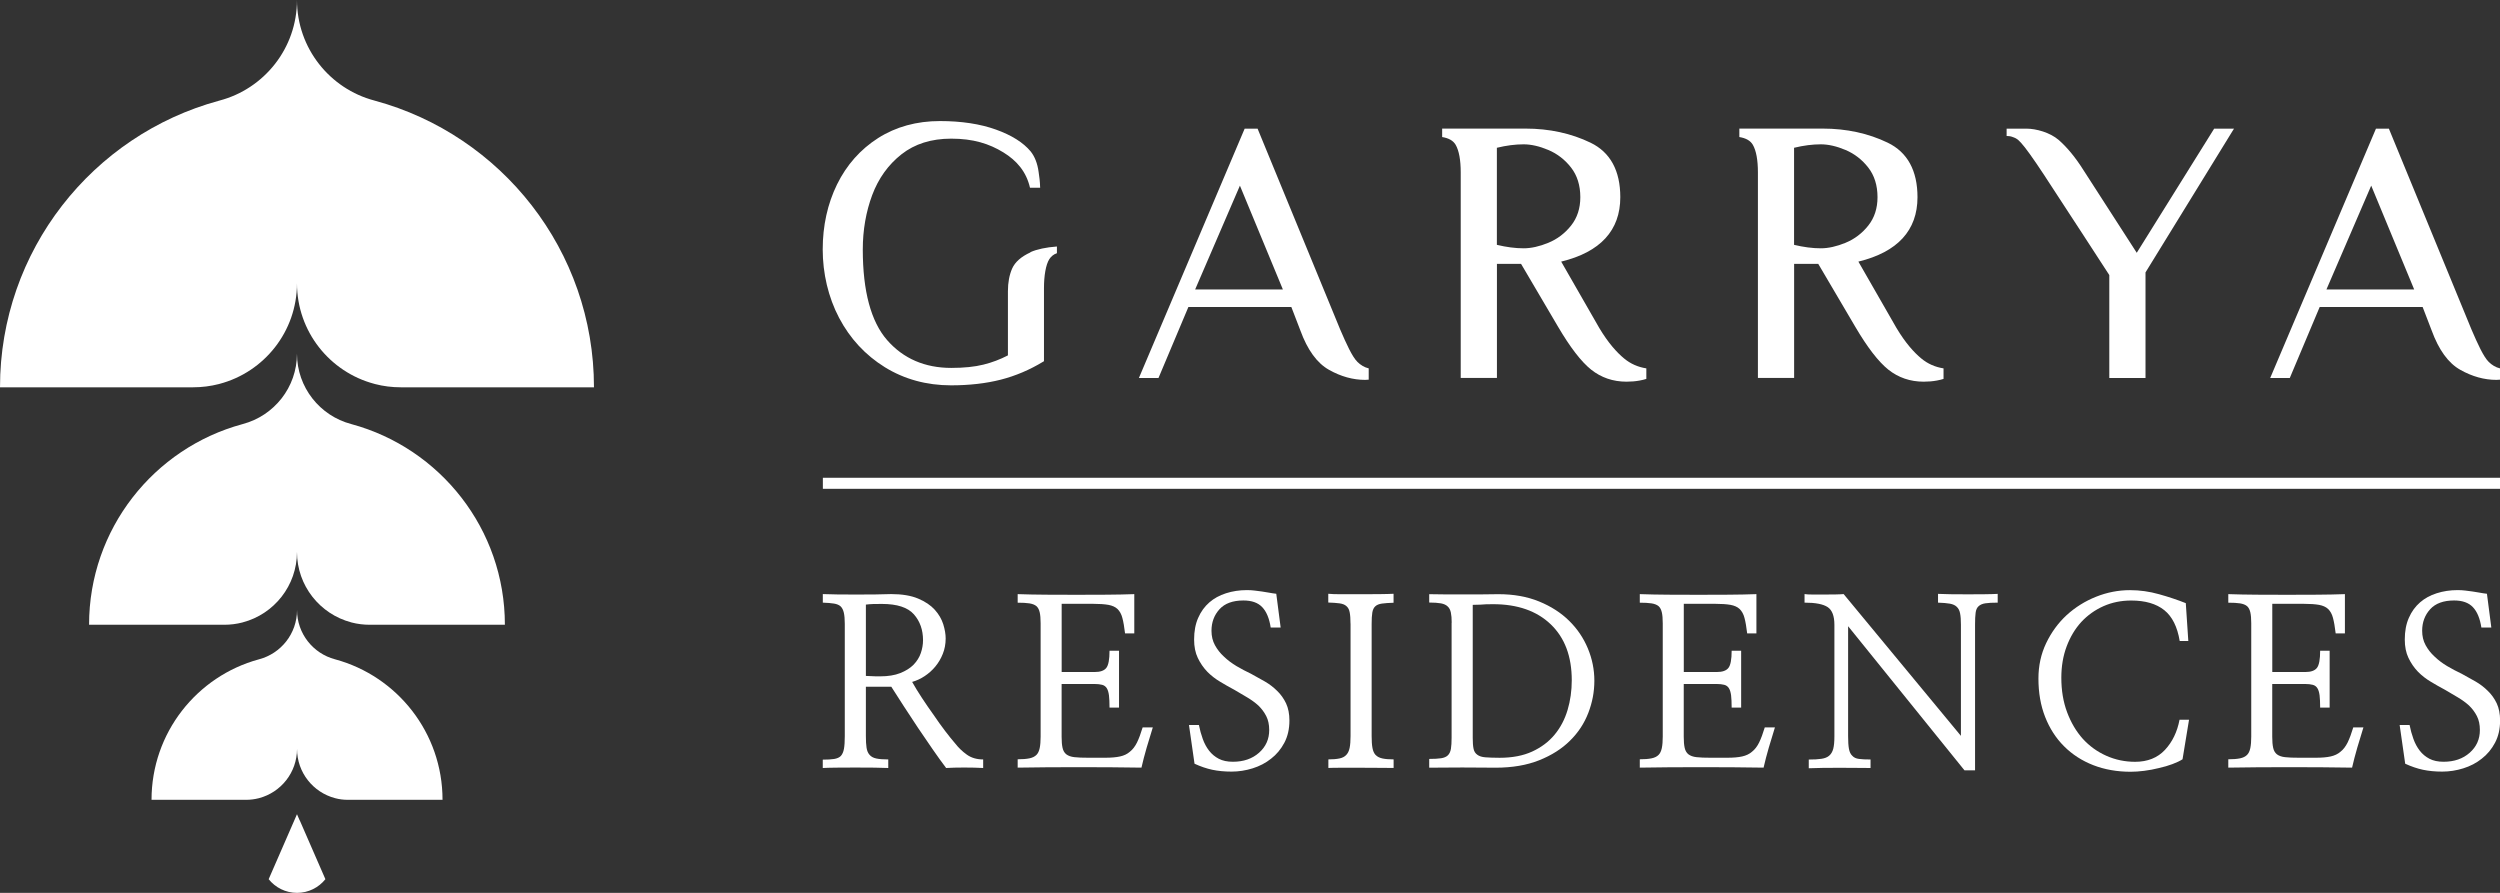
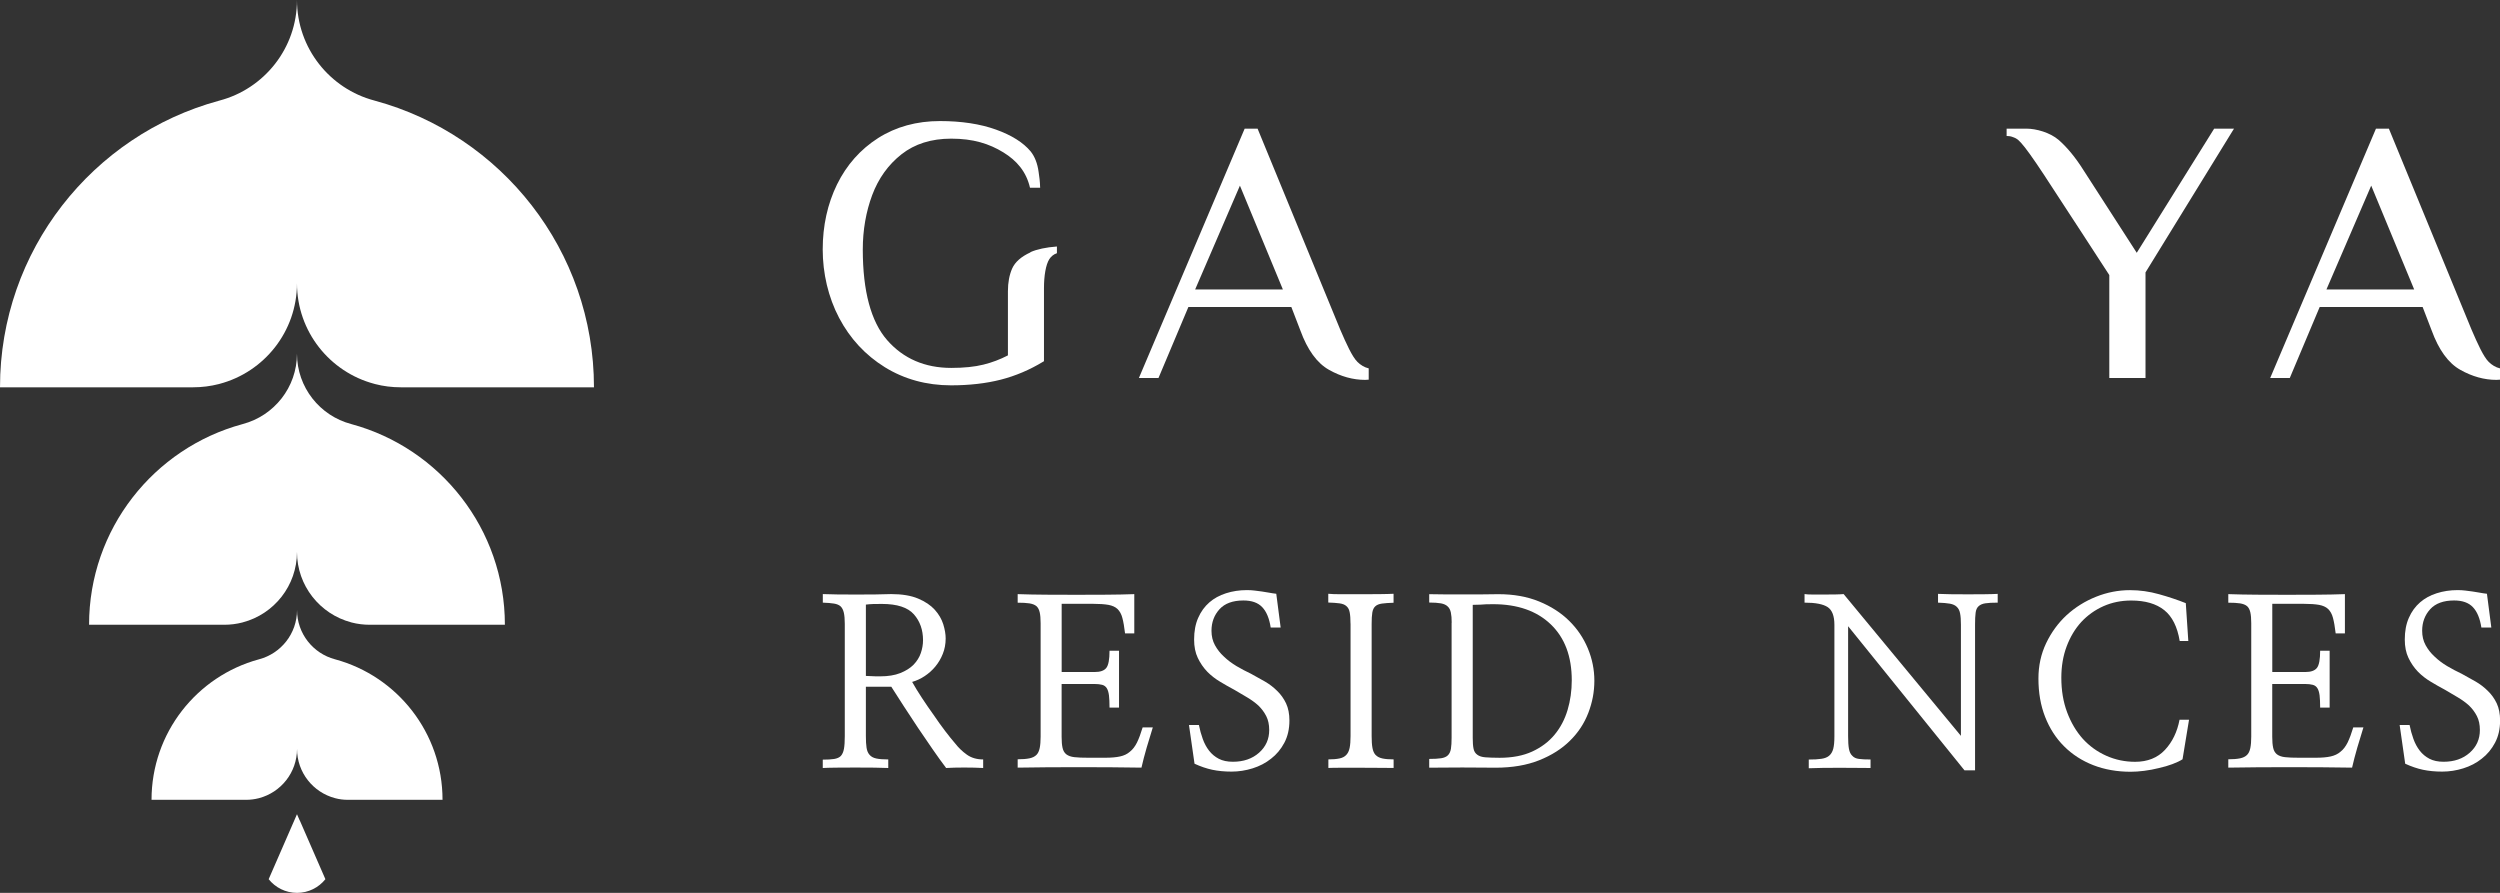
<svg xmlns="http://www.w3.org/2000/svg" id="a" data-name="Layer 1" width="200" height="71.43" viewBox="0 0 484.71 173.11">
  <rect x="0" y="0" width="484.71" height="173.11" fill="#333333" stroke="none" />
  <g>
    <path d="m115.16,75.09h-37.43c-1.73,0-3.41-.21-5.01-.63-.05-.02-.09-.02-.14-.04-8.63-2.28-15-10.14-15-19.49,0,9.34-6.37,17.21-15,19.49-.05.02-.09.02-.14.04-1.6.41-3.28.63-5.01.63H0C0,48.54,17.98,26.18,42.44,19.53c.05-.02.09-.02.14-.04,8.63-2.28,15-10.14,15-19.49,0,9.34,6.37,17.21,15,19.49.05.02.09.02.14.04,24.46,6.65,42.44,29.01,42.44,55.56Z" fill="#ffffff" stroke-width="0" />
    <path d="m97.89,121.13h-26.2c-1.21,0-2.39-.15-3.51-.44-.03-.01-.07-.02-.1-.03-6.04-1.6-10.5-7.1-10.5-13.64,0,6.54-4.46,12.05-10.5,13.64-.03.01-.07.02-.1.03-1.12.29-2.29.44-3.51.44h-26.2c0-18.59,12.58-34.24,29.71-38.89.03-.01.07-.02.1-.03,6.04-1.6,10.5-7.1,10.5-13.64,0,6.54,4.46,12.05,10.5,13.64.03.01.07.02.1.03,17.12,4.65,29.71,20.31,29.71,38.89Z" fill="#ffffff" stroke-width="0" />
    <path d="m85.8,155.07h-18.34c-.85,0-1.67-.1-2.45-.31-.02,0-.05-.01-.07-.02-4.23-1.12-7.35-4.97-7.35-9.55,0,4.58-3.12,8.43-7.35,9.55-.02,0-.05.01-.07.02-.78.2-1.61.31-2.45.31h-18.34c0-13.01,8.81-23.97,20.79-27.23.02,0,.05-.01.07-.02,4.23-1.12,7.35-4.97,7.35-9.55,0,4.58,3.12,8.43,7.35,9.55.02,0,.05.01.07.02,11.98,3.26,20.79,14.21,20.79,27.23Z" fill="#ffffff" stroke-width="0" />
    <path d="m58.1,159.06l-.52-1.2-.52,1.2-4.97,11.4c1.29,1.61,3.27,2.65,5.5,2.65s4.21-1.04,5.5-2.65l-4.97-11.4Z" fill="#ffffff" stroke-width="0" />
  </g>
  <g>
    <g>
      <path d="m265.37,71.42c-.82-.18-1.61-.68-2.18-1.25-1.03-1.01-2.16-3.53-3.35-6.29l-15.95-38.78-.06-.16h-2.51l-20.36,48-.15.35h3.8l5.8-13.77h19.96l1.75,4.55c1.37,3.76,3.23,6.33,5.55,7.63,2.3,1.3,4.66,1.95,7.01,1.95.24,0,.46-.03.69-.04v-2.19Zm-33.65-15.3l8.68-20.13,8.33,20.13h-17.01Z" fill="#ffffff" stroke-width="0" />
      <path d="m484.71,71.42c-.82-.18-1.61-.68-2.18-1.25-1.03-1.01-2.16-3.53-3.35-6.29l-15.95-38.78-.06-.16h-2.51l-20.36,48-.15.35h3.8l5.8-13.77h19.96l1.75,4.55c1.37,3.76,3.23,6.33,5.55,7.63,2.3,1.3,4.66,1.95,7.01,1.95.24,0,.46-.03.69-.04v-2.19Zm-33.65-15.3l8.68-20.13,8.33,20.13h-17.01Z" fill="#ffffff" stroke-width="0" />
      <path d="m396.55,34.28c3.13,4.75,12.41,19.05,12.41,19.05v19.96h7.02v-20.48l16.92-27.49.24-.38h-3.85l-15.01,24.07-10.3-15.98c-1.55-2.47-3.18-4.45-4.83-5.89-1.68-1.46-4.4-2.2-6.25-2.2h-3.85v1.42c.34,0,.83.06,1.11.18,1.01.4,1.33.05,6.39,7.73Z" fill="#ffffff" stroke-width="0" />
-       <path d="m319.2,71.42c-1.61-.25-3.06-.88-4.31-1.92-1.4-1.16-3.05-2.96-4.82-5.92l-7.38-12.86c7.6-1.85,11.46-6.05,11.46-12.49,0-5.15-1.94-8.71-5.76-10.56-3.76-1.82-8.01-2.74-12.61-2.74h-16.17v1.64c1.24.2,2.14.68,2.62,1.51.65,1.14.98,2.94.98,5.35v39.84h7.02v-22.11h4.68l7.18,12.2c2.33,3.97,4.48,6.76,6.4,8.3,1.95,1.55,4.25,2.34,6.86,2.34.88,0,1.74-.07,2.55-.22.51-.09.93-.2,1.3-.32v-2.05Zm-18.99-24.35c-1.73.71-3.34,1.07-4.8,1.07-1.61,0-3.35-.23-5.19-.67v-18.82c1.84-.45,3.58-.67,5.19-.67,1.46,0,3.07.37,4.8,1.1,1.72.73,3.2,1.87,4.39,3.4,1.19,1.52,1.8,3.46,1.8,5.75,0,2.16-.6,4-1.79,5.5-1.2,1.51-2.68,2.63-4.39,3.33Z" fill="#ffffff" stroke-width="0" />
-       <path d="m376.82,71.42c-1.61-.25-3.06-.88-4.31-1.92-1.4-1.16-3.05-2.96-4.82-5.92l-7.38-12.86c7.6-1.85,11.46-6.05,11.46-12.49,0-5.15-1.94-8.71-5.76-10.56-3.76-1.82-8.01-2.74-12.61-2.74h-16.17v1.64c1.24.2,2.14.68,2.62,1.51.65,1.14.98,2.94.98,5.35v39.84h7.02v-22.11h4.68l7.18,12.2c2.33,3.97,4.48,6.76,6.4,8.3,1.95,1.55,4.25,2.34,6.86,2.34.88,0,1.74-.07,2.55-.22.51-.09.93-.2,1.3-.32v-2.05Zm-18.99-24.35c-1.73.71-3.34,1.07-4.8,1.07-1.61,0-3.35-.23-5.19-.67v-18.82c1.84-.45,3.58-.67,5.19-.67,1.46,0,3.07.37,4.8,1.1,1.72.73,3.2,1.87,4.39,3.4,1.19,1.52,1.8,3.46,1.8,5.75,0,2.16-.6,4-1.79,5.5-1.2,1.51-2.68,2.63-4.39,3.33Z" fill="#ffffff" stroke-width="0" />
      <path d="m199.81,48.92c-1.81.82-3.01,1.88-3.57,3.14-.54,1.23-.82,2.7-.82,4.38v12.46c-1.48.77-3.07,1.38-4.74,1.79-1.71.43-3.81.64-6.25.64-5.12,0-9.3-1.81-12.43-5.39-3.13-3.58-4.72-9.49-4.72-17.56,0-3.77.62-7.33,1.83-10.57,1.21-3.23,3.12-5.89,5.68-7.9,2.55-2.01,5.79-3.03,9.63-3.03,4.27,0,7.35.97,10.11,2.66,2.58,1.58,4.45,3.72,5.17,6.86h1.97c-.05-1.41-.15-2.01-.3-3.07-.22-1.63-.74-2.97-1.54-3.97-1.43-1.72-3.69-3.15-6.74-4.24-3.03-1.09-6.68-1.65-10.85-1.65-4.52,0-8.55,1.11-11.99,3.3-3.43,2.19-6.11,5.21-7.96,8.98-1.84,3.76-2.78,8-2.78,12.61s1.07,9.27,3.18,13.27c2.11,4.01,5.09,7.22,8.86,9.56,3.77,2.33,8.09,3.52,12.85,3.52,3.53,0,6.77-.37,9.63-1.1,2.86-.73,5.64-1.91,8.26-3.51l.12-.07v-14.21c0-2.31.35-4.52,1.04-5.58.32-.49.8-.93,1.47-1.15v-1.3c-2.12.16-3.86.53-5.15,1.1Z" fill="#ffffff" stroke-width="0" />
    </g>
    <g>
      <path d="m167.88,133.16v9.55c0,.93.04,1.68.13,2.26s.28,1.04.58,1.37c.3.36.74.6,1.32.72s1.35.18,2.31.18v1.66c-.6-.03-1.49-.05-2.67-.07s-2.43-.02-3.75-.02-2.51,0-3.68.02c-1.17.01-2.03.04-2.6.07v-1.62c.9,0,1.63-.04,2.2-.13.57-.09,1-.28,1.3-.58.3-.33.5-.79.61-1.39s.16-1.42.16-2.47v-21.75c0-.9-.06-1.62-.18-2.15-.12-.54-.33-.96-.63-1.25-.3-.27-.73-.45-1.28-.54s-1.28-.15-2.17-.18v-1.66c.72.03,1.66.05,2.82.07,1.17.02,2.38.02,3.63.02s2.53,0,3.75-.02c1.21-.01,2.22-.04,3.03-.07,2.12,0,3.87.29,5.25.87,1.38.58,2.45,1.31,3.23,2.17.78.87,1.32,1.8,1.64,2.8.31,1,.47,1.92.47,2.76,0,1.08-.19,2.08-.56,3-.37.93-.86,1.75-1.46,2.47-.6.72-1.29,1.33-2.06,1.84s-1.58.88-2.42,1.12c.54.96,1.17,2,1.91,3.12s1.49,2.22,2.27,3.3c.75,1.11,1.49,2.14,2.22,3.1.73.96,1.38,1.76,1.95,2.42.63.81,1.37,1.53,2.24,2.15.87.63,1.93.94,3.18.94v1.66c-1.08-.06-2.3-.09-3.68-.09s-2.54.03-3.5.09c-.84-1.11-1.72-2.33-2.65-3.68-.93-1.34-1.87-2.72-2.82-4.13-.93-1.41-1.84-2.79-2.74-4.17s-1.7-2.63-2.42-3.77h-4.93Zm0-2.11c.42.03.76.04,1.03.04.3.03.61.04.92.04h.83c1.53,0,2.82-.21,3.88-.63,1.06-.42,1.92-.96,2.58-1.62.66-.69,1.13-1.44,1.41-2.26.28-.82.43-1.65.43-2.49,0-2-.59-3.68-1.77-5.02-1.18-1.34-3.25-2.02-6.21-2.02-.69,0-1.26,0-1.73.02-.46.02-.92.05-1.37.11v13.82Z" fill="#ffffff" stroke-width="0" />
      <path d="m205.84,130.29h6.41c1.08,0,1.82-.26,2.24-.79.42-.52.63-1.64.63-3.34h1.84v11.03h-1.84c0-.99-.04-1.78-.11-2.38-.08-.6-.22-1.06-.43-1.39-.21-.33-.51-.55-.9-.65-.39-.1-.88-.16-1.48-.16h-6.37v10.23c0,.9.06,1.61.18,2.15.12.54.36.96.72,1.25.39.3.92.49,1.59.56.67.08,1.56.11,2.67.11h3.32c1.14,0,2.09-.08,2.85-.25.76-.16,1.4-.47,1.91-.92.54-.42.99-1.01,1.37-1.77.37-.76.74-1.74,1.1-2.94h1.97c-.39,1.23-.78,2.54-1.19,3.92-.4,1.39-.74,2.68-1.01,3.88-1.91-.03-3.9-.05-5.97-.07-2.06-.01-4.14-.02-6.23-.02s-4.1,0-6.1.02c-2,.01-3.9.04-5.7.07v-1.62c.93,0,1.68-.06,2.27-.18s1.04-.34,1.37-.67c.3-.3.51-.74.63-1.32.12-.58.18-1.32.18-2.22v-21.98c0-.9-.06-1.61-.18-2.13-.12-.52-.33-.92-.63-1.19-.33-.27-.79-.45-1.37-.54s-1.34-.13-2.27-.13v-1.66c1.73.06,3.57.1,5.52.11,1.94.02,3.9.02,5.88.02s3.92,0,5.83-.02c1.91-.01,3.71-.05,5.38-.11v7.62h-1.79c-.15-1.25-.32-2.26-.52-3-.19-.75-.52-1.33-.96-1.75-.42-.39-1-.65-1.75-.79-.75-.13-1.72-.2-2.92-.2h-6.14v13.19Z" fill="#ffffff" stroke-width="0" />
      <path d="m230.52,140.56h1.93c.18.93.43,1.83.74,2.69.31.87.72,1.63,1.23,2.29.51.66,1.14,1.18,1.88,1.57s1.66.58,2.74.58c2.06,0,3.75-.58,5.07-1.75,1.32-1.17,1.97-2.63,1.97-4.4,0-1.05-.19-1.95-.58-2.71-.39-.76-.9-1.44-1.52-2.04-.63-.57-1.35-1.09-2.15-1.57-.81-.48-1.64-.97-2.51-1.48-.9-.48-1.81-.99-2.73-1.55-.93-.55-1.77-1.2-2.51-1.95-.75-.78-1.36-1.67-1.84-2.67-.48-1-.72-2.19-.72-3.57,0-1.61.26-3.02.79-4.21.52-1.2,1.25-2.2,2.17-3,.9-.78,1.97-1.37,3.23-1.77,1.25-.4,2.6-.61,4.04-.61.54,0,1.05.03,1.52.09.48.06.94.12,1.39.18.45.06.9.13,1.35.22s.93.16,1.44.22l.85,6.55h-1.93c-.27-1.76-.81-3.08-1.64-3.95-.82-.87-2.04-1.3-3.65-1.3-2.06,0-3.61.57-4.64,1.7-1.03,1.14-1.55,2.53-1.55,4.17,0,1.05.22,1.98.67,2.8.45.82,1.03,1.57,1.75,2.22.72.69,1.53,1.3,2.44,1.84.91.54,1.85,1.03,2.8,1.48.9.48,1.79.98,2.69,1.5.9.52,1.69,1.13,2.38,1.82.72.69,1.29,1.5,1.73,2.42.43.93.65,2.03.65,3.32,0,1.64-.33,3.09-.99,4.33-.66,1.24-1.51,2.26-2.56,3.07-1.05.84-2.24,1.46-3.59,1.88-1.35.42-2.71.63-4.08.63s-2.62-.12-3.75-.36c-1.12-.24-2.26-.63-3.43-1.17l-1.08-7.54Z" fill="#ffffff" stroke-width="0" />
      <path d="m261.84,120.91c0-.93-.05-1.66-.16-2.2-.1-.54-.32-.94-.65-1.21-.3-.27-.73-.44-1.3-.52-.57-.08-1.3-.13-2.2-.16v-1.7c.54.06,1.39.09,2.56.09h3.68c1.32,0,2.56,0,3.75-.02,1.18-.01,2.07-.04,2.67-.07v1.74c-.93.03-1.67.08-2.24.16-.57.08-1,.25-1.3.53-.3.27-.49.67-.58,1.21-.09.54-.13,1.27-.13,2.19v21.76c0,.96.05,1.72.16,2.31s.31,1.04.61,1.36c.33.33.77.55,1.32.67.55.12,1.28.18,2.17.18v1.66c-.6,0-1.48,0-2.65-.02-1.17-.01-2.39-.02-3.68-.02h-3.7c-1.18,0-2.06.01-2.62.04v-1.66c.87,0,1.58-.06,2.15-.18.57-.12,1-.34,1.3-.67.33-.33.55-.78.67-1.37.12-.58.18-1.35.18-2.31v-21.8Z" fill="#ffffff" stroke-width="0" />
      <path d="m281.46,120.73c0-.81-.05-1.46-.16-1.97-.11-.51-.31-.9-.61-1.17-.3-.3-.73-.5-1.3-.61-.57-.1-1.33-.16-2.29-.16v-1.62c.9.03,1.91.04,3.05.04h7.02c1.18,0,2.29-.01,3.34-.04,2.96,0,5.59.47,7.89,1.41,2.3.94,4.25,2.19,5.83,3.75,1.58,1.55,2.79,3.34,3.63,5.36.84,2.02,1.26,4.1,1.26,6.26s-.39,4.2-1.17,6.23c-.78,2.03-1.96,3.83-3.54,5.38-1.58,1.58-3.58,2.85-5.99,3.81-2.41.96-5.23,1.44-8.45,1.44-.87,0-1.86,0-2.98-.02-1.12-.01-2.28-.02-3.48-.02s-2.32,0-3.45.02-2.12.02-2.96.02v-1.7c.96,0,1.73-.04,2.31-.13.58-.09,1.02-.28,1.32-.58.3-.3.49-.72.58-1.25.09-.54.13-1.25.13-2.15v-22.29Zm4.08,22.33c0,.9.05,1.6.16,2.11.1.51.35.9.74,1.17.36.27.88.44,1.57.49s1.6.09,2.74.09c2.45,0,4.56-.4,6.32-1.21,1.76-.81,3.21-1.9,4.35-3.28,1.14-1.38,1.97-2.97,2.51-4.78.54-1.81.81-3.73.81-5.76,0-4.63-1.36-8.25-4.08-10.85-2.72-2.6-6.44-3.9-11.17-3.9-.54,0-1,0-1.39.02-.39.02-.75.04-1.08.07-.3,0-.57,0-.81.02-.24.02-.46.02-.67.02v25.79Z" fill="#ffffff" stroke-width="0" />
-       <path d="m326.46,130.29h6.41c1.08,0,1.82-.26,2.24-.79.42-.52.63-1.64.63-3.34h1.84v11.03h-1.84c0-.99-.04-1.78-.11-2.38-.08-.6-.22-1.06-.43-1.39-.21-.33-.51-.55-.9-.65-.39-.1-.88-.16-1.48-.16h-6.37v10.23c0,.9.06,1.61.18,2.15.12.54.36.96.72,1.25.39.3.92.49,1.59.56.67.08,1.56.11,2.67.11h3.32c1.14,0,2.09-.08,2.85-.25s1.4-.47,1.91-.92c.54-.42.99-1.01,1.37-1.77.37-.76.74-1.74,1.1-2.94h1.97c-.39,1.23-.78,2.54-1.19,3.92-.4,1.39-.74,2.68-1.01,3.88-1.91-.03-3.9-.05-5.97-.07-2.06-.01-4.14-.02-6.23-.02s-4.1,0-6.1.02c-2,.01-3.9.04-5.7.07v-1.62c.93,0,1.68-.06,2.27-.18s1.04-.34,1.37-.67c.3-.3.51-.74.63-1.32.12-.58.18-1.32.18-2.22v-21.98c0-.9-.06-1.61-.18-2.13-.12-.52-.33-.92-.63-1.19-.33-.27-.79-.45-1.37-.54s-1.34-.13-2.27-.13v-1.66c1.73.06,3.57.1,5.52.11,1.94.02,3.9.02,5.88.02s3.92,0,5.83-.02c1.91-.01,3.71-.05,5.38-.11v7.62h-1.79c-.15-1.25-.32-2.26-.52-3-.19-.75-.52-1.33-.96-1.75-.42-.39-1-.65-1.75-.79-.75-.13-1.72-.2-2.92-.2h-6.14v13.19Z" fill="#ffffff" stroke-width="0" />
      <path d="m382.94,149.35h-2.06l-22.56-27.94v21.3c0,1.05.05,1.87.16,2.47s.32,1.05.65,1.35c.3.34.73.54,1.3.61.57.08,1.32.11,2.24.11v1.65c-.75,0-1.65,0-2.71-.02-1.06-.01-2.16-.02-3.3-.02s-2.23,0-3.3.02c-1.06.02-1.95.04-2.67.07v-1.69c.99,0,1.8-.04,2.44-.14.64-.09,1.14-.29,1.5-.59.39-.33.66-.79.81-1.37.15-.58.22-1.38.22-2.4v-21.62c0-1.7-.43-2.85-1.3-3.43-.87-.58-2.36-.87-4.49-.87v-1.66c.36.06.9.09,1.62.09h2.24c.78,0,1.51,0,2.2-.02.69-.01,1.19-.04,1.52-.07l22.74,27.49v-21.57c0-.9-.05-1.62-.16-2.17-.1-.55-.32-.98-.65-1.28-.3-.3-.74-.5-1.32-.61-.58-.1-1.35-.17-2.31-.2v-1.7c.57.03,1.39.05,2.47.07,1.08.02,2.2.02,3.36.02s2.28,0,3.34-.02c1.06-.01,1.86-.04,2.4-.07v1.7c-1.02,0-1.82.04-2.4.13-.58.09-1.02.29-1.32.58-.3.27-.49.69-.56,1.25-.08.57-.11,1.33-.11,2.29v28.25Z" fill="#ffffff" stroke-width="0" />
      <path d="m424.27,124.28h-1.66c-.45-2.75-1.45-4.75-3-5.99-1.56-1.24-3.69-1.86-6.41-1.86-1.94,0-3.74.37-5.38,1.1-1.64.73-3.08,1.76-4.3,3.07-1.2,1.32-2.14,2.89-2.83,4.73-.69,1.84-1.03,3.86-1.03,6.08,0,2.45.37,4.68,1.12,6.68.75,2,1.76,3.72,3.05,5.16,1.29,1.41,2.8,2.5,4.55,3.28,1.75.78,3.61,1.17,5.58,1.17,2.42,0,4.35-.77,5.79-2.31,1.44-1.54,2.38-3.49,2.83-5.85h1.84l-1.26,7.67c-.51.33-1.17.64-1.97.94s-1.67.55-2.6.76c-.96.24-1.91.42-2.87.54-.96.12-1.82.18-2.6.18-2.66,0-5.08-.43-7.27-1.28-2.18-.85-4.07-2.07-5.65-3.65-1.59-1.58-2.81-3.48-3.68-5.7-.87-2.21-1.3-4.7-1.3-7.45,0-2.48.5-4.77,1.5-6.86,1-2.09,2.32-3.9,3.97-5.43,1.67-1.52,3.57-2.71,5.7-3.56,2.12-.85,4.32-1.28,6.59-1.28,1.88,0,3.76.26,5.63.79,1.87.52,3.59,1.1,5.18,1.73l.49,7.36Z" fill="#ffffff" stroke-width="0" />
      <path d="m440.56,130.29h6.41c1.08,0,1.82-.26,2.24-.79.42-.52.63-1.64.63-3.34h1.84v11.03h-1.84c0-.99-.04-1.78-.11-2.38-.08-.6-.22-1.06-.43-1.39-.21-.33-.51-.55-.9-.65-.39-.1-.88-.16-1.48-.16h-6.37v10.23c0,.9.06,1.61.18,2.15.12.54.36.96.72,1.25.39.3.92.49,1.59.56.67.08,1.56.11,2.67.11h3.32c1.14,0,2.09-.08,2.85-.25s1.4-.47,1.91-.92c.54-.42.99-1.01,1.37-1.77.37-.76.74-1.74,1.1-2.94h1.97c-.39,1.23-.78,2.54-1.19,3.92-.4,1.39-.74,2.68-1.01,3.88-1.91-.03-3.9-.05-5.97-.07-2.06-.01-4.14-.02-6.23-.02s-4.1,0-6.1.02c-2,.01-3.9.04-5.7.07v-1.62c.93,0,1.68-.06,2.27-.18s1.04-.34,1.37-.67c.3-.3.51-.74.63-1.32.12-.58.18-1.32.18-2.22v-21.98c0-.9-.06-1.61-.18-2.13-.12-.52-.33-.92-.63-1.19-.33-.27-.79-.45-1.37-.54s-1.34-.13-2.27-.13v-1.66c1.73.06,3.57.1,5.52.11,1.94.02,3.9.02,5.88.02s3.92,0,5.83-.02c1.91-.01,3.71-.05,5.38-.11v7.62h-1.79c-.15-1.25-.32-2.26-.52-3-.19-.75-.52-1.33-.96-1.75-.42-.39-1-.65-1.75-.79-.75-.13-1.72-.2-2.92-.2h-6.14v13.19Z" fill="#ffffff" stroke-width="0" />
      <path d="m465.25,140.56h1.93c.18.93.43,1.83.74,2.69.31.87.72,1.63,1.23,2.29.51.66,1.14,1.18,1.88,1.57.75.39,1.66.58,2.74.58,2.06,0,3.75-.58,5.07-1.75,1.32-1.17,1.97-2.63,1.97-4.4,0-1.05-.19-1.95-.58-2.71-.39-.76-.9-1.44-1.52-2.04-.63-.57-1.35-1.09-2.15-1.57-.81-.48-1.64-.97-2.51-1.48-.9-.48-1.81-.99-2.73-1.55-.93-.55-1.77-1.2-2.51-1.95-.75-.78-1.36-1.67-1.84-2.67-.48-1-.72-2.19-.72-3.57,0-1.61.26-3.02.79-4.21.52-1.2,1.25-2.2,2.17-3,.9-.78,1.97-1.37,3.23-1.77,1.25-.4,2.6-.61,4.04-.61.54,0,1.05.03,1.52.09.48.06.94.12,1.39.18.45.06.9.13,1.35.22s.93.16,1.44.22l.85,6.55h-1.93c-.27-1.76-.81-3.08-1.64-3.95-.82-.87-2.04-1.3-3.65-1.3-2.06,0-3.61.57-4.64,1.7-1.03,1.14-1.55,2.53-1.55,4.17,0,1.05.22,1.98.67,2.8.45.82,1.03,1.57,1.75,2.22.72.69,1.53,1.3,2.44,1.84.91.54,1.85,1.03,2.8,1.48.9.48,1.79.98,2.69,1.5.9.52,1.69,1.13,2.38,1.82.72.69,1.29,1.5,1.73,2.42.43.93.65,2.03.65,3.32,0,1.64-.33,3.09-.99,4.33-.66,1.24-1.51,2.26-2.56,3.07-1.05.84-2.24,1.46-3.59,1.88-1.35.42-2.71.63-4.08.63s-2.62-.12-3.75-.36c-1.12-.24-2.26-.63-3.43-1.17l-1.08-7.54Z" fill="#ffffff" stroke-width="0" />
    </g>
-     <rect x="159.54" y="92.63" width="325.18" height="2.14" fill="#ffffff" stroke-width="0" />
  </g>
</svg>